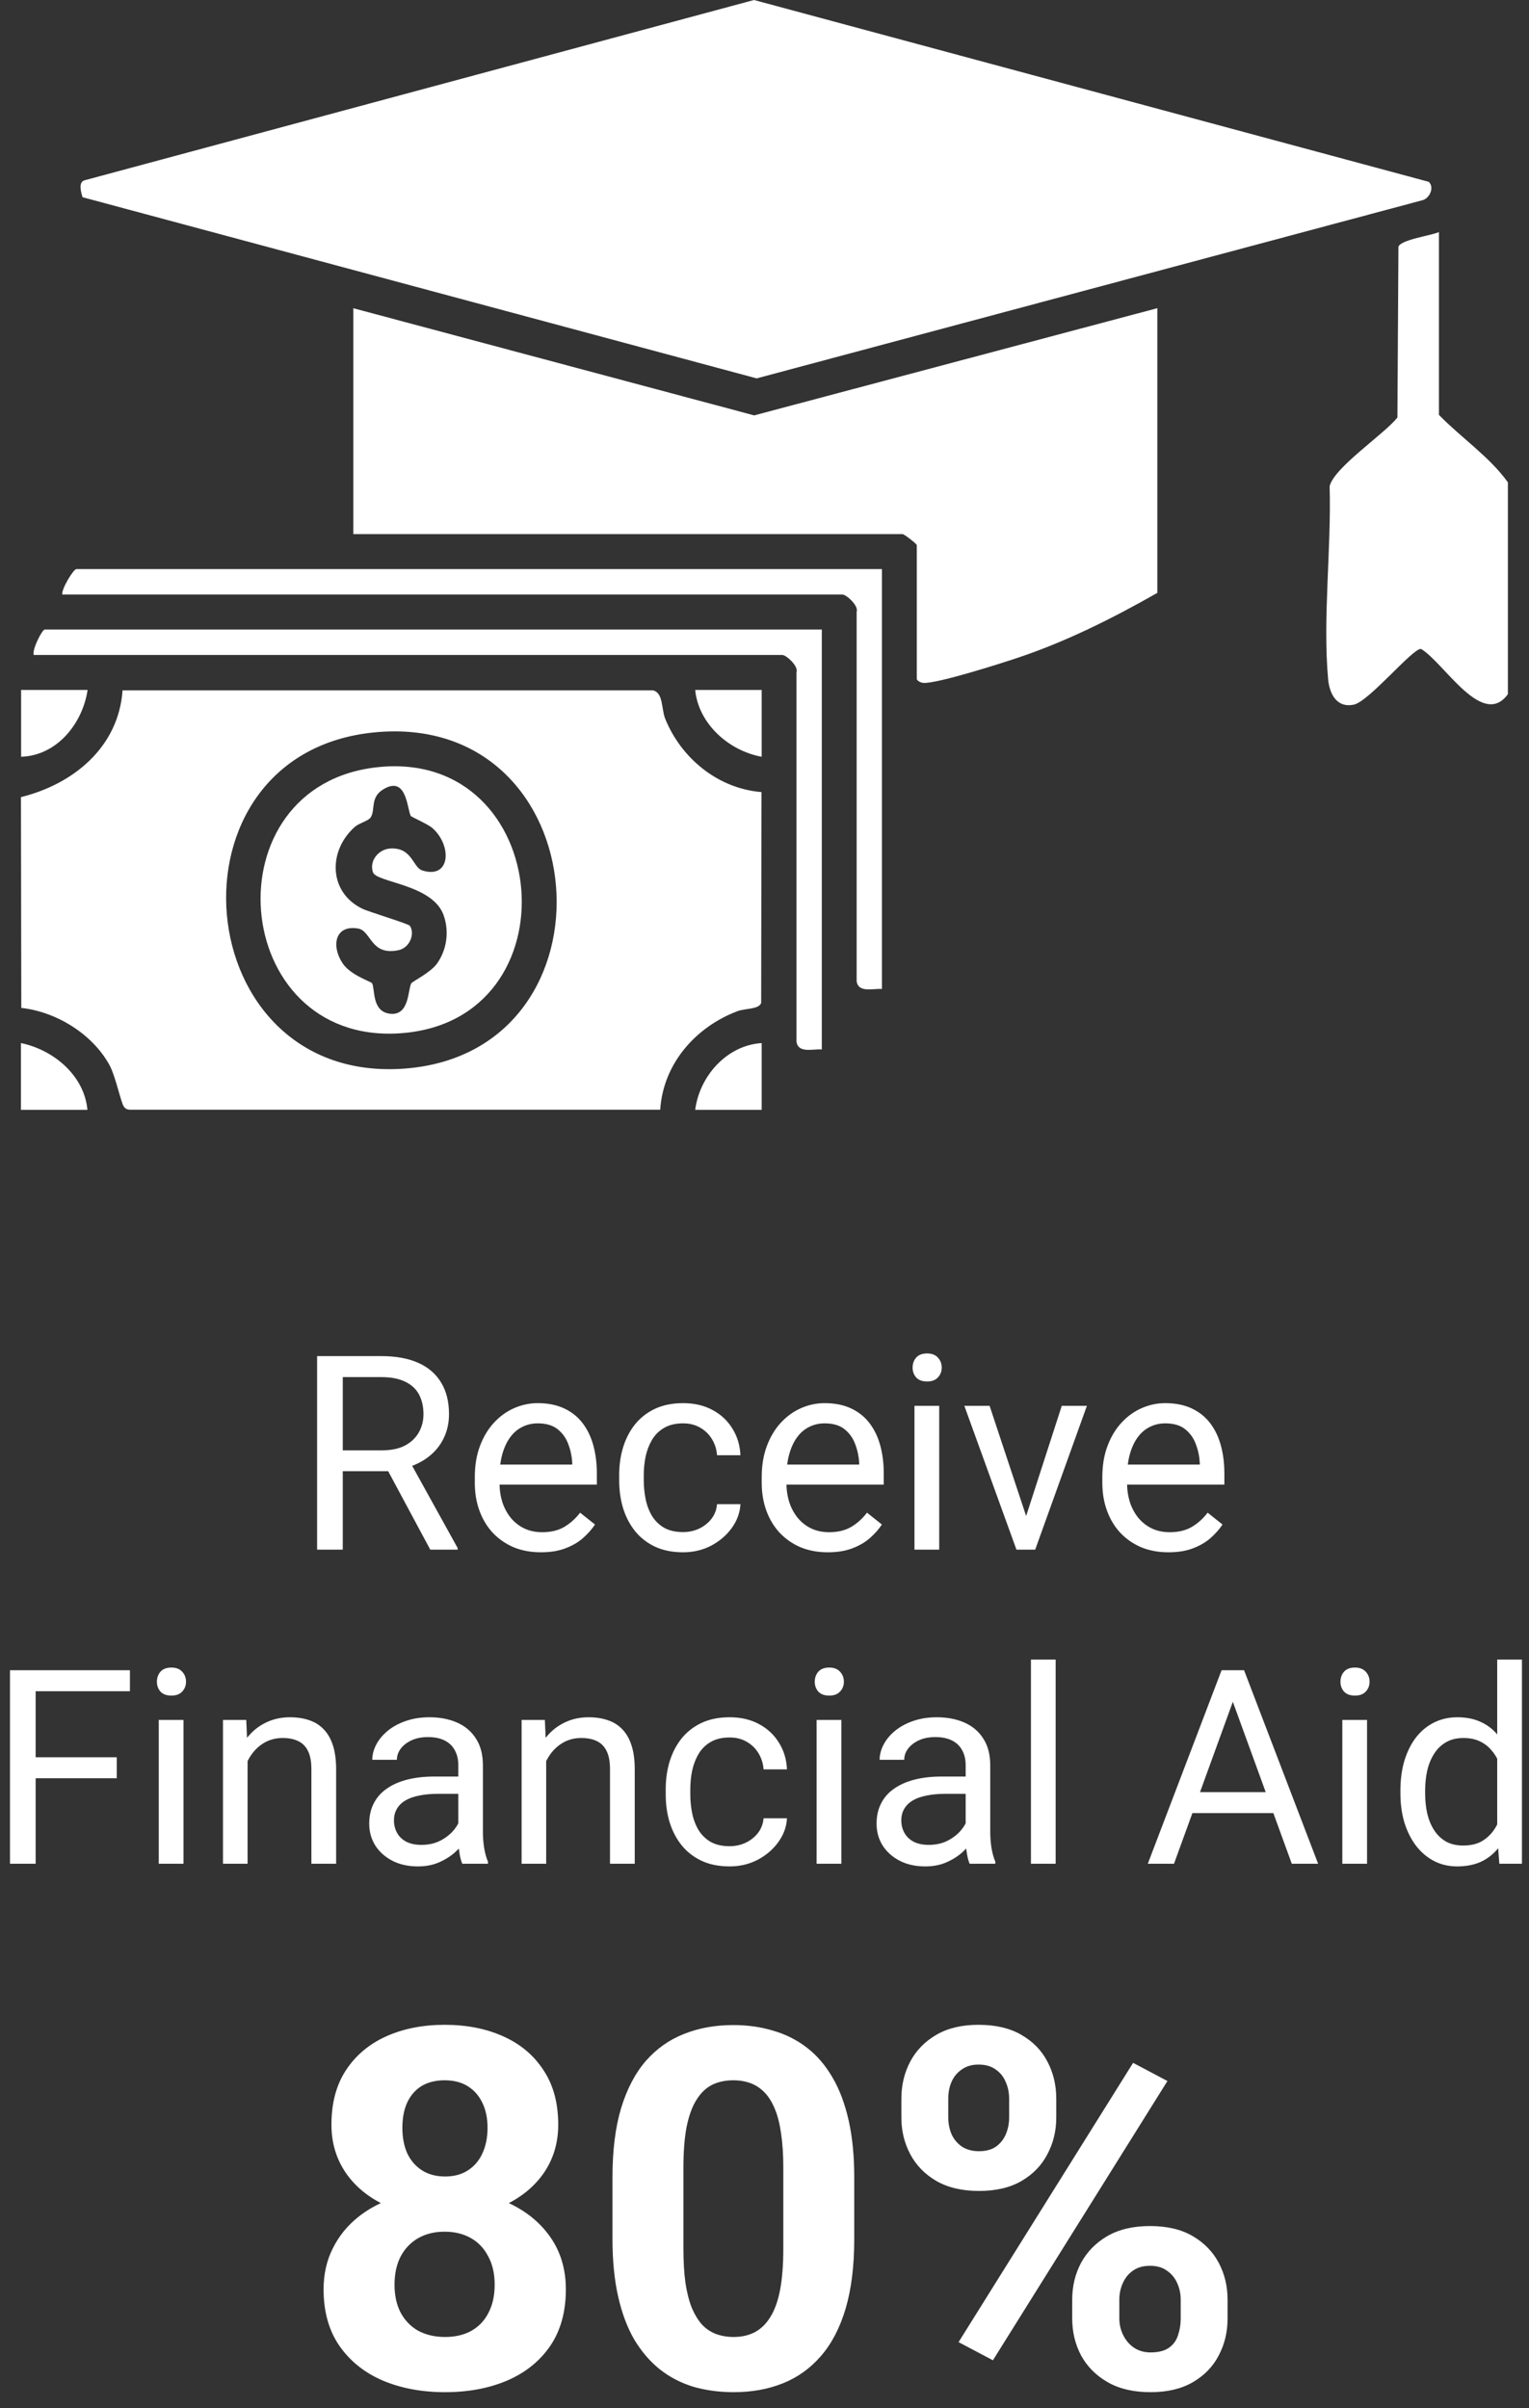
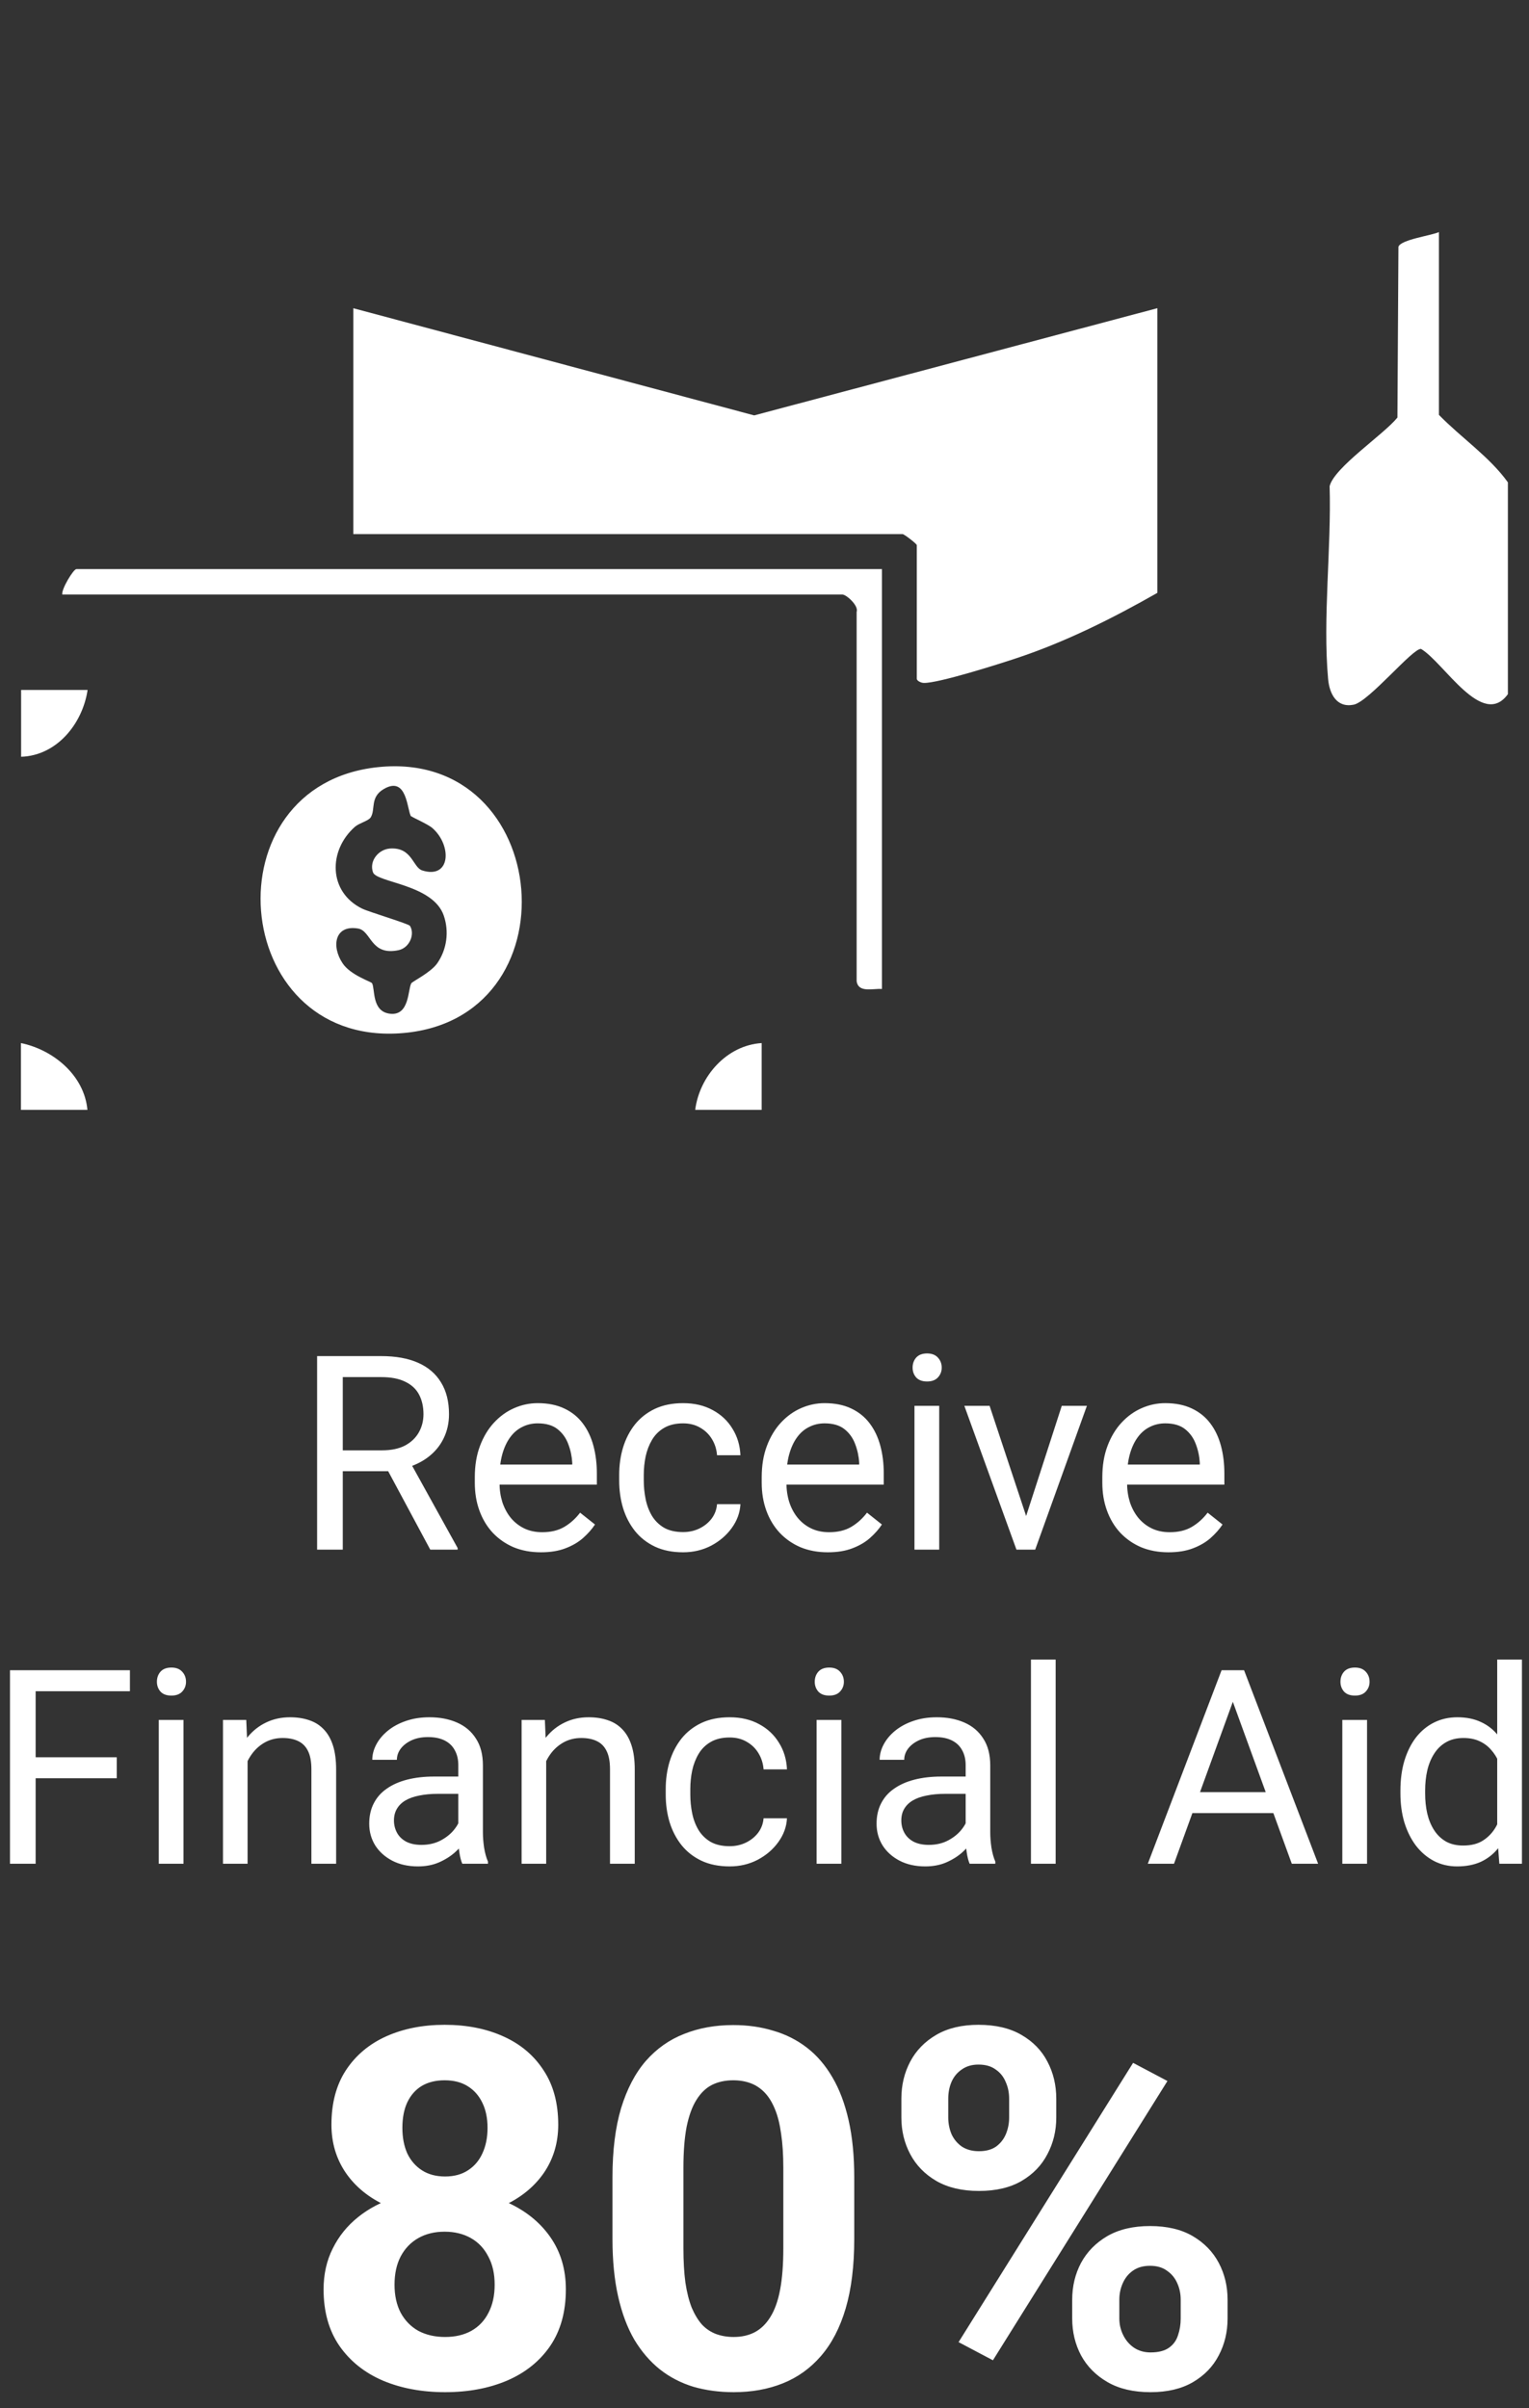
<svg xmlns="http://www.w3.org/2000/svg" width="73" height="115" viewBox="0 0 73 115" fill="none">
  <rect x="0" y="0" width="73" height="115" fill="#333333" stroke="none" />
-   <path d="M68.214 8.683C68.5 8.947 68.254 9.498 67.88 9.57L36.126 18.069L3.943 9.418C3.864 9.17 3.72 8.675 4.062 8.603L35.999 0L68.214 8.683Z" fill="white" />
-   <path d="M36.357 37.817L36.341 47.891C36.23 48.211 35.577 48.147 35.219 48.283C33.223 49.034 31.664 50.785 31.521 52.992H6.218C6.091 52.992 5.995 52.96 5.916 52.848C5.765 52.64 5.518 51.369 5.208 50.825C4.381 49.354 2.678 48.315 1.016 48.131L1 38.065C3.49 37.449 5.661 35.691 5.852 32.964H31.155C31.68 33.06 31.568 33.852 31.759 34.323C32.531 36.226 34.289 37.657 36.357 37.825V37.817ZM17.903 34.971C7.554 35.954 8.907 51.865 19.366 51.025C29.787 50.186 28.578 33.964 17.903 34.971Z" fill="white" />
  <path d="M55.256 14.719V28.311C53.124 29.526 50.873 30.654 48.535 31.429C47.7 31.709 44.804 32.628 44.112 32.612C43.969 32.612 43.77 32.508 43.77 32.412V26.032C43.77 25.968 43.166 25.505 43.094 25.505H16.869V14.719L36.007 19.836L55.248 14.719H55.256Z" fill="white" />
  <path d="M68.699 11.081V19.812C69.749 20.891 71.133 21.827 71.992 23.034V33.148C70.775 34.827 68.946 31.645 67.848 30.989C67.466 30.925 65.358 33.508 64.626 33.652C63.815 33.812 63.473 33.132 63.409 32.428C63.147 29.534 63.569 26.16 63.481 23.218C63.696 22.323 66.058 20.756 66.718 19.94L66.766 11.785C66.877 11.441 68.309 11.257 68.707 11.081H68.699Z" fill="white" />
  <path d="M42.108 27.175V47.227C41.67 47.195 40.978 47.427 40.899 46.852V29.222C41.01 28.927 40.406 28.391 40.223 28.391H2.973C2.925 28.135 3.506 27.175 3.649 27.175H42.108Z" fill="white" />
-   <path d="M39.236 30.062V50.114C38.799 50.082 38.107 50.314 38.027 49.738V32.109C38.139 31.813 37.534 31.277 37.351 31.277H1.612C1.517 31.037 2.01 30.062 2.137 30.062H39.236Z" fill="white" />
  <path d="M4.182 32.948C3.943 34.555 2.718 36.082 1.008 36.138V32.948H4.182Z" fill="white" />
  <path d="M36.365 49.81V53H33.191C33.398 51.385 34.702 49.914 36.365 49.81Z" fill="white" />
-   <path d="M36.365 32.948V36.138C34.814 35.858 33.35 34.579 33.191 32.948H36.365Z" fill="white" />
  <path d="M4.182 53H1V49.81C2.543 50.13 4.023 51.345 4.174 53H4.182Z" fill="white" />
  <path d="M18.046 36.634C26.446 35.754 27.551 48.819 19.056 49.346C10.927 49.85 9.941 37.481 18.046 36.634ZM19.629 38.992C19.43 38.713 19.454 37.026 18.332 37.673C17.656 38.065 17.935 38.633 17.704 39.025C17.601 39.2 17.163 39.296 16.948 39.48C15.66 40.615 15.676 42.598 17.29 43.39C17.616 43.55 19.502 44.109 19.573 44.213C19.82 44.605 19.557 45.261 19.032 45.373C17.688 45.66 17.736 44.453 17.099 44.341C15.978 44.149 15.811 45.189 16.36 46.004C16.734 46.564 17.712 46.876 17.76 46.948C17.919 47.212 17.728 48.323 18.643 48.411C19.557 48.499 19.47 47.243 19.637 46.956C19.677 46.876 20.576 46.436 20.878 45.996C21.331 45.341 21.451 44.493 21.188 43.726C20.679 42.222 17.974 42.151 17.807 41.655C17.616 41.103 18.078 40.559 18.619 40.52C19.685 40.448 19.701 41.423 20.162 41.567C21.514 41.991 21.586 40.384 20.655 39.552C20.432 39.352 19.677 39.032 19.637 38.977L19.629 38.992Z" fill="white" />
  <path d="M27.016 109.324C27.016 110.395 26.766 111.297 26.266 112.031C25.766 112.758 25.078 113.309 24.203 113.684C23.336 114.051 22.352 114.234 21.25 114.234C20.148 114.234 19.16 114.051 18.285 113.684C17.41 113.309 16.719 112.758 16.211 112.031C15.703 111.297 15.449 110.395 15.449 109.324C15.449 108.605 15.594 107.957 15.883 107.379C16.172 106.793 16.574 106.293 17.09 105.879C17.613 105.457 18.227 105.137 18.93 104.918C19.633 104.691 20.398 104.578 21.227 104.578C22.336 104.578 23.328 104.773 24.203 105.164C25.078 105.555 25.766 106.105 26.266 106.816C26.766 107.527 27.016 108.363 27.016 109.324ZM23.617 109.102C23.617 108.578 23.516 108.129 23.312 107.754C23.117 107.371 22.84 107.078 22.48 106.875C22.121 106.672 21.703 106.57 21.227 106.57C20.75 106.57 20.332 106.672 19.973 106.875C19.613 107.078 19.332 107.371 19.129 107.754C18.934 108.129 18.836 108.578 18.836 109.102C18.836 109.617 18.934 110.062 19.129 110.438C19.332 110.812 19.613 111.102 19.973 111.305C20.34 111.5 20.766 111.598 21.25 111.598C21.734 111.598 22.152 111.5 22.504 111.305C22.863 111.102 23.137 110.812 23.324 110.438C23.52 110.062 23.617 109.617 23.617 109.102ZM26.652 101.461C26.652 102.328 26.422 103.098 25.961 103.77C25.5 104.434 24.859 104.953 24.039 105.328C23.227 105.703 22.297 105.891 21.25 105.891C20.195 105.891 19.258 105.703 18.438 105.328C17.617 104.953 16.977 104.434 16.516 103.77C16.055 103.098 15.824 102.328 15.824 101.461C15.824 100.43 16.055 99.562 16.516 98.859C16.984 98.148 17.625 97.609 18.438 97.242C19.258 96.875 20.188 96.691 21.227 96.691C22.281 96.691 23.215 96.875 24.027 97.242C24.848 97.609 25.488 98.148 25.949 98.859C26.418 99.562 26.652 100.43 26.652 101.461ZM23.277 101.613C23.277 101.152 23.195 100.754 23.031 100.418C22.867 100.074 22.633 99.809 22.328 99.621C22.031 99.434 21.664 99.34 21.227 99.34C20.805 99.34 20.441 99.43 20.137 99.609C19.84 99.789 19.609 100.051 19.445 100.395C19.289 100.73 19.211 101.137 19.211 101.613C19.211 102.074 19.289 102.48 19.445 102.832C19.609 103.176 19.844 103.445 20.148 103.641C20.453 103.836 20.82 103.934 21.25 103.934C21.68 103.934 22.043 103.836 22.34 103.641C22.645 103.445 22.875 103.176 23.031 102.832C23.195 102.48 23.277 102.074 23.277 101.613ZM40.785 103.969V106.922C40.785 108.203 40.648 109.309 40.375 110.238C40.102 111.16 39.707 111.918 39.191 112.512C38.684 113.098 38.078 113.531 37.375 113.812C36.672 114.094 35.891 114.234 35.031 114.234C34.344 114.234 33.703 114.148 33.109 113.977C32.516 113.797 31.98 113.52 31.504 113.145C31.035 112.77 30.629 112.297 30.285 111.727C29.949 111.148 29.691 110.461 29.512 109.664C29.332 108.867 29.242 107.953 29.242 106.922V103.969C29.242 102.688 29.379 101.59 29.652 100.676C29.934 99.754 30.328 99 30.836 98.414C31.352 97.828 31.961 97.398 32.664 97.125C33.367 96.844 34.148 96.703 35.008 96.703C35.695 96.703 36.332 96.793 36.918 96.973C37.512 97.144 38.047 97.414 38.523 97.781C39 98.148 39.406 98.621 39.742 99.199C40.078 99.769 40.336 100.453 40.516 101.25C40.695 102.039 40.785 102.945 40.785 103.969ZM37.398 107.367V103.512C37.398 102.895 37.363 102.355 37.293 101.895C37.23 101.434 37.133 101.043 37 100.723C36.867 100.395 36.703 100.129 36.508 99.926C36.312 99.723 36.09 99.574 35.84 99.481C35.59 99.387 35.312 99.34 35.008 99.34C34.625 99.34 34.285 99.414 33.988 99.562C33.699 99.711 33.453 99.949 33.25 100.277C33.047 100.598 32.891 101.027 32.781 101.566C32.68 102.098 32.629 102.746 32.629 103.512V107.367C32.629 107.984 32.66 108.527 32.723 108.996C32.793 109.465 32.895 109.867 33.027 110.203C33.168 110.531 33.332 110.801 33.52 111.012C33.715 111.215 33.938 111.363 34.188 111.457C34.445 111.551 34.727 111.598 35.031 111.598C35.406 111.598 35.738 111.523 36.027 111.375C36.324 111.219 36.574 110.977 36.777 110.648C36.988 110.312 37.145 109.875 37.246 109.336C37.348 108.797 37.398 108.141 37.398 107.367ZM43.035 101.121V100.219C43.035 99.57 43.176 98.981 43.457 98.449C43.738 97.918 44.152 97.492 44.699 97.172C45.246 96.852 45.918 96.691 46.715 96.691C47.535 96.691 48.219 96.852 48.766 97.172C49.32 97.492 49.734 97.918 50.008 98.449C50.289 98.981 50.43 99.57 50.43 100.219V101.121C50.43 101.754 50.289 102.336 50.008 102.867C49.734 103.398 49.324 103.824 48.777 104.145C48.23 104.465 47.551 104.625 46.738 104.625C45.934 104.625 45.254 104.465 44.699 104.145C44.152 103.824 43.738 103.398 43.457 102.867C43.176 102.336 43.035 101.754 43.035 101.121ZM45.273 100.219V101.121C45.273 101.395 45.324 101.656 45.426 101.906C45.535 102.148 45.699 102.348 45.918 102.504C46.145 102.652 46.418 102.727 46.738 102.727C47.074 102.727 47.348 102.652 47.559 102.504C47.77 102.348 47.926 102.148 48.027 101.906C48.129 101.656 48.18 101.395 48.18 101.121V100.219C48.18 99.93 48.125 99.664 48.016 99.422C47.914 99.172 47.754 98.973 47.535 98.824C47.324 98.668 47.051 98.59 46.715 98.59C46.402 98.59 46.137 98.668 45.918 98.824C45.699 98.973 45.535 99.172 45.426 99.422C45.324 99.664 45.273 99.93 45.273 100.219ZM51.191 110.719V109.816C51.191 109.176 51.332 108.59 51.613 108.059C51.902 107.527 52.32 107.102 52.867 106.781C53.422 106.461 54.102 106.301 54.906 106.301C55.719 106.301 56.398 106.461 56.945 106.781C57.492 107.102 57.906 107.527 58.188 108.059C58.469 108.59 58.609 109.176 58.609 109.816V110.719C58.609 111.359 58.469 111.945 58.188 112.477C57.914 113.008 57.504 113.434 56.957 113.754C56.41 114.074 55.734 114.234 54.93 114.234C54.117 114.234 53.434 114.074 52.879 113.754C52.324 113.434 51.902 113.008 51.613 112.477C51.332 111.945 51.191 111.359 51.191 110.719ZM53.441 109.816V110.719C53.441 111 53.504 111.266 53.629 111.516C53.754 111.766 53.926 111.965 54.145 112.113C54.371 112.262 54.633 112.336 54.93 112.336C55.305 112.336 55.598 112.262 55.809 112.113C56.02 111.965 56.164 111.766 56.242 111.516C56.328 111.266 56.371 111 56.371 110.719V109.816C56.371 109.535 56.316 109.273 56.207 109.031C56.098 108.781 55.934 108.582 55.715 108.434C55.504 108.277 55.234 108.199 54.906 108.199C54.578 108.199 54.305 108.277 54.086 108.434C53.875 108.582 53.715 108.781 53.605 109.031C53.496 109.273 53.441 109.535 53.441 109.816ZM55.738 99.375L47.406 112.711L45.766 111.844L54.098 98.508L55.738 99.375Z" fill="white" />
  <path d="M15.14 64.758H18.2C18.894 64.758 19.48 64.864 19.958 65.075C20.44 65.287 20.806 65.6 21.056 66.015C21.31 66.425 21.437 66.931 21.437 67.532C21.437 67.955 21.35 68.342 21.177 68.693C21.008 69.04 20.762 69.337 20.44 69.582C20.123 69.823 19.742 70.003 19.298 70.122L18.955 70.255H16.08L16.067 69.258H18.238C18.678 69.258 19.044 69.182 19.336 69.03C19.628 68.873 19.848 68.664 19.996 68.401C20.144 68.139 20.218 67.849 20.218 67.532C20.218 67.176 20.148 66.865 20.009 66.599C19.869 66.332 19.649 66.127 19.349 65.983C19.052 65.835 18.669 65.761 18.2 65.761H16.365V74H15.14V64.758ZM20.542 74L18.295 69.811L19.571 69.804L21.85 73.924V74H20.542ZM25.823 74.127C25.345 74.127 24.911 74.046 24.522 73.886C24.137 73.721 23.805 73.49 23.525 73.194C23.25 72.898 23.039 72.546 22.891 72.14C22.742 71.734 22.669 71.29 22.669 70.807V70.54C22.669 69.982 22.751 69.485 22.916 69.049C23.081 68.609 23.305 68.236 23.589 67.932C23.872 67.627 24.194 67.396 24.554 67.24C24.913 67.083 25.286 67.005 25.671 67.005C26.162 67.005 26.585 67.09 26.94 67.259C27.3 67.428 27.594 67.665 27.823 67.97C28.051 68.27 28.221 68.626 28.331 69.036C28.441 69.442 28.496 69.887 28.496 70.369V70.896H23.367V69.938H27.321V69.849C27.304 69.544 27.241 69.248 27.131 68.96C27.025 68.672 26.856 68.435 26.623 68.249C26.39 68.063 26.073 67.97 25.671 67.97C25.404 67.97 25.159 68.027 24.935 68.141C24.71 68.251 24.518 68.416 24.357 68.636C24.196 68.856 24.071 69.125 23.982 69.442C23.894 69.76 23.849 70.126 23.849 70.54V70.807C23.849 71.133 23.894 71.44 23.982 71.728C24.076 72.011 24.209 72.261 24.382 72.477C24.56 72.692 24.774 72.862 25.023 72.984C25.277 73.107 25.565 73.168 25.887 73.168C26.301 73.168 26.653 73.084 26.94 72.915C27.228 72.745 27.48 72.519 27.696 72.235L28.407 72.8C28.259 73.025 28.07 73.238 27.842 73.441C27.613 73.644 27.332 73.81 26.998 73.936C26.668 74.064 26.276 74.127 25.823 74.127ZM32.615 73.162C32.895 73.162 33.153 73.105 33.39 72.991C33.627 72.876 33.821 72.72 33.974 72.521C34.126 72.318 34.213 72.087 34.234 71.829H35.351C35.33 72.235 35.192 72.614 34.938 72.965C34.689 73.312 34.361 73.594 33.955 73.81C33.548 74.021 33.102 74.127 32.615 74.127C32.099 74.127 31.648 74.036 31.263 73.854C30.882 73.672 30.565 73.422 30.311 73.105C30.061 72.788 29.873 72.424 29.746 72.013C29.623 71.599 29.562 71.16 29.562 70.699V70.433C29.562 69.971 29.623 69.535 29.746 69.125C29.873 68.71 30.061 68.344 30.311 68.027C30.565 67.71 30.882 67.46 31.263 67.278C31.648 67.096 32.099 67.005 32.615 67.005C33.153 67.005 33.622 67.115 34.024 67.335C34.426 67.551 34.742 67.847 34.97 68.224C35.203 68.596 35.33 69.019 35.351 69.493H34.234C34.213 69.21 34.132 68.954 33.993 68.725C33.857 68.497 33.671 68.315 33.434 68.179C33.201 68.04 32.928 67.97 32.615 67.97C32.255 67.97 31.953 68.042 31.707 68.186C31.466 68.325 31.274 68.516 31.13 68.757C30.99 68.994 30.889 69.258 30.825 69.55C30.766 69.838 30.736 70.132 30.736 70.433V70.699C30.736 71 30.766 71.296 30.825 71.588C30.884 71.88 30.984 72.144 31.123 72.381C31.267 72.618 31.46 72.809 31.701 72.953C31.947 73.092 32.251 73.162 32.615 73.162ZM39.522 74.127C39.043 74.127 38.609 74.046 38.22 73.886C37.835 73.721 37.503 73.49 37.224 73.194C36.949 72.898 36.737 72.546 36.589 72.14C36.441 71.734 36.367 71.29 36.367 70.807V70.54C36.367 69.982 36.449 69.485 36.614 69.049C36.779 68.609 37.004 68.236 37.287 67.932C37.571 67.627 37.892 67.396 38.252 67.24C38.612 67.083 38.984 67.005 39.369 67.005C39.86 67.005 40.283 67.09 40.639 67.259C40.998 67.428 41.292 67.665 41.521 67.97C41.749 68.27 41.919 68.626 42.029 69.036C42.139 69.442 42.194 69.887 42.194 70.369V70.896H37.065V69.938H41.02V69.849C41.003 69.544 40.939 69.248 40.829 68.96C40.723 68.672 40.554 68.435 40.321 68.249C40.089 68.063 39.771 67.97 39.369 67.97C39.102 67.97 38.857 68.027 38.633 68.141C38.408 68.251 38.216 68.416 38.055 68.636C37.894 68.856 37.77 69.125 37.681 69.442C37.592 69.76 37.547 70.126 37.547 70.54V70.807C37.547 71.133 37.592 71.44 37.681 71.728C37.774 72.011 37.907 72.261 38.081 72.477C38.258 72.692 38.472 72.862 38.722 72.984C38.976 73.107 39.263 73.168 39.585 73.168C40 73.168 40.351 73.084 40.639 72.915C40.926 72.745 41.178 72.519 41.394 72.235L42.105 72.8C41.957 73.025 41.769 73.238 41.54 73.441C41.312 73.644 41.03 73.81 40.696 73.936C40.366 74.064 39.974 74.127 39.522 74.127ZM44.841 67.132V74H43.66V67.132H44.841ZM43.571 65.31C43.571 65.12 43.628 64.959 43.743 64.828C43.861 64.697 44.035 64.631 44.263 64.631C44.487 64.631 44.659 64.697 44.777 64.828C44.9 64.959 44.961 65.12 44.961 65.31C44.961 65.492 44.9 65.649 44.777 65.78C44.659 65.907 44.487 65.97 44.263 65.97C44.035 65.97 43.861 65.907 43.743 65.78C43.628 65.649 43.571 65.492 43.571 65.31ZM48.815 72.94L50.693 67.132H51.893L49.424 74H48.637L48.815 72.94ZM47.247 67.132L49.183 72.972L49.316 74H48.529L46.041 67.132H47.247ZM55.784 74.127C55.306 74.127 54.872 74.046 54.483 73.886C54.098 73.721 53.766 73.49 53.486 73.194C53.211 72.898 53 72.546 52.852 72.14C52.703 71.734 52.629 71.29 52.629 70.807V70.54C52.629 69.982 52.712 69.485 52.877 69.049C53.042 68.609 53.266 68.236 53.55 67.932C53.833 67.627 54.155 67.396 54.515 67.24C54.874 67.083 55.247 67.005 55.632 67.005C56.123 67.005 56.546 67.09 56.901 67.259C57.261 67.428 57.555 67.665 57.784 67.97C58.012 68.27 58.181 68.626 58.291 69.036C58.401 69.442 58.456 69.887 58.456 70.369V70.896H53.328V69.938H57.282V69.849C57.265 69.544 57.202 69.248 57.092 68.96C56.986 68.672 56.817 68.435 56.584 68.249C56.351 68.063 56.034 67.97 55.632 67.97C55.365 67.97 55.12 68.027 54.895 68.141C54.671 68.251 54.479 68.416 54.318 68.636C54.157 68.856 54.032 69.125 53.943 69.442C53.855 69.76 53.81 70.126 53.81 70.54V70.807C53.81 71.133 53.855 71.44 53.943 71.728C54.036 72.011 54.17 72.261 54.343 72.477C54.521 72.692 54.735 72.862 54.984 72.984C55.238 73.107 55.526 73.168 55.848 73.168C56.262 73.168 56.614 73.084 56.901 72.915C57.189 72.745 57.441 72.519 57.657 72.235L58.368 72.8C58.22 73.025 58.031 73.238 57.803 73.441C57.574 73.644 57.293 73.81 56.959 73.936C56.628 74.064 56.237 74.127 55.784 74.127ZM1.702 79.758V89H0.477V79.758H1.702ZM5.574 83.915V84.918H1.436V83.915H5.574ZM6.203 79.758V80.761H1.436V79.758H6.203ZM8.761 82.132V89H7.58V82.132H8.761ZM7.491 80.31C7.491 80.12 7.548 79.959 7.663 79.828C7.781 79.697 7.955 79.631 8.183 79.631C8.407 79.631 8.579 79.697 8.697 79.828C8.82 79.959 8.881 80.12 8.881 80.31C8.881 80.492 8.82 80.649 8.697 80.78C8.579 80.907 8.407 80.97 8.183 80.97C7.955 80.97 7.781 80.907 7.663 80.78C7.548 80.649 7.491 80.492 7.491 80.31ZM11.82 83.598V89H10.646V82.132H11.757L11.82 83.598ZM11.541 85.306L11.052 85.287C11.056 84.817 11.126 84.383 11.262 83.985C11.397 83.583 11.588 83.234 11.833 82.938C12.079 82.642 12.37 82.413 12.709 82.252C13.052 82.087 13.431 82.005 13.845 82.005C14.184 82.005 14.488 82.051 14.759 82.144C15.03 82.233 15.261 82.377 15.451 82.576C15.646 82.775 15.794 83.033 15.896 83.351C15.997 83.664 16.048 84.047 16.048 84.499V89H14.867V84.487C14.867 84.127 14.814 83.839 14.709 83.624C14.603 83.403 14.448 83.245 14.245 83.147C14.042 83.046 13.792 82.995 13.496 82.995C13.204 82.995 12.938 83.056 12.696 83.179C12.459 83.302 12.254 83.471 12.081 83.687C11.911 83.903 11.778 84.15 11.681 84.43C11.588 84.705 11.541 84.997 11.541 85.306ZM21.881 87.826V84.29C21.881 84.019 21.826 83.784 21.716 83.585C21.61 83.382 21.45 83.226 21.234 83.116C21.018 83.006 20.752 82.951 20.434 82.951C20.138 82.951 19.878 83.001 19.653 83.103C19.433 83.205 19.26 83.338 19.133 83.503C19.01 83.668 18.949 83.846 18.949 84.036H17.774C17.774 83.791 17.838 83.547 17.965 83.306C18.092 83.065 18.274 82.847 18.511 82.652C18.752 82.454 19.04 82.297 19.374 82.183C19.713 82.064 20.089 82.005 20.504 82.005C21.003 82.005 21.443 82.09 21.824 82.259C22.209 82.428 22.51 82.684 22.726 83.027C22.946 83.365 23.056 83.791 23.056 84.303V87.502C23.056 87.731 23.075 87.974 23.113 88.232C23.155 88.49 23.216 88.712 23.297 88.898V89H22.072C22.012 88.865 21.966 88.685 21.932 88.46C21.898 88.232 21.881 88.02 21.881 87.826ZM22.084 84.836L22.097 85.661H20.91C20.576 85.661 20.277 85.689 20.015 85.744C19.753 85.794 19.533 85.873 19.355 85.978C19.177 86.084 19.042 86.218 18.949 86.378C18.856 86.535 18.809 86.719 18.809 86.931C18.809 87.147 18.858 87.343 18.955 87.521C19.052 87.699 19.198 87.841 19.393 87.946C19.592 88.048 19.835 88.099 20.123 88.099C20.483 88.099 20.8 88.022 21.075 87.87C21.35 87.718 21.568 87.532 21.729 87.311C21.894 87.091 21.983 86.878 21.996 86.67L22.497 87.235C22.467 87.413 22.387 87.61 22.256 87.826C22.125 88.041 21.949 88.249 21.729 88.448C21.513 88.642 21.255 88.805 20.955 88.936C20.658 89.064 20.324 89.127 19.952 89.127C19.486 89.127 19.078 89.036 18.727 88.854C18.38 88.672 18.109 88.429 17.914 88.124C17.724 87.815 17.628 87.47 17.628 87.089C17.628 86.721 17.7 86.397 17.844 86.118C17.988 85.835 18.195 85.6 18.466 85.414C18.737 85.223 19.063 85.079 19.444 84.982C19.825 84.885 20.25 84.836 20.72 84.836H22.084ZM26.077 83.598V89H24.903V82.132H26.014L26.077 83.598ZM25.798 85.306L25.309 85.287C25.313 84.817 25.383 84.383 25.519 83.985C25.654 83.583 25.844 83.234 26.09 82.938C26.335 82.642 26.627 82.413 26.966 82.252C27.309 82.087 27.687 82.005 28.102 82.005C28.441 82.005 28.745 82.051 29.016 82.144C29.287 82.233 29.518 82.377 29.708 82.576C29.903 82.775 30.051 83.033 30.152 83.351C30.254 83.664 30.305 84.047 30.305 84.499V89H29.124V84.487C29.124 84.127 29.071 83.839 28.965 83.624C28.86 83.403 28.705 83.245 28.502 83.147C28.299 83.046 28.049 82.995 27.753 82.995C27.461 82.995 27.194 83.056 26.953 83.179C26.716 83.302 26.511 83.471 26.337 83.687C26.168 83.903 26.035 84.15 25.938 84.43C25.844 84.705 25.798 84.997 25.798 85.306ZM34.837 88.162C35.116 88.162 35.374 88.105 35.611 87.991C35.848 87.876 36.043 87.72 36.195 87.521C36.348 87.318 36.434 87.087 36.456 86.829H37.573C37.552 87.235 37.414 87.614 37.16 87.965C36.91 88.312 36.583 88.594 36.176 88.81C35.77 89.021 35.324 89.127 34.837 89.127C34.321 89.127 33.87 89.036 33.485 88.854C33.104 88.672 32.787 88.422 32.533 88.105C32.283 87.788 32.095 87.424 31.968 87.013C31.845 86.599 31.784 86.16 31.784 85.699V85.433C31.784 84.971 31.845 84.535 31.968 84.125C32.095 83.71 32.283 83.344 32.533 83.027C32.787 82.71 33.104 82.46 33.485 82.278C33.87 82.096 34.321 82.005 34.837 82.005C35.374 82.005 35.844 82.115 36.246 82.335C36.648 82.551 36.963 82.847 37.192 83.224C37.425 83.596 37.552 84.019 37.573 84.493H36.456C36.434 84.21 36.354 83.954 36.214 83.725C36.079 83.497 35.893 83.315 35.656 83.179C35.423 83.04 35.15 82.97 34.837 82.97C34.477 82.97 34.175 83.042 33.929 83.186C33.688 83.325 33.495 83.516 33.352 83.757C33.212 83.994 33.11 84.258 33.047 84.55C32.988 84.838 32.958 85.132 32.958 85.433V85.699C32.958 86 32.988 86.296 33.047 86.588C33.106 86.88 33.206 87.144 33.345 87.381C33.489 87.618 33.682 87.809 33.923 87.953C34.168 88.092 34.473 88.162 34.837 88.162ZM40.169 82.132V89H38.988V82.132H40.169ZM38.899 80.31C38.899 80.12 38.956 79.959 39.071 79.828C39.189 79.697 39.363 79.631 39.591 79.631C39.816 79.631 39.987 79.697 40.105 79.828C40.228 79.959 40.29 80.12 40.29 80.31C40.29 80.492 40.228 80.649 40.105 80.78C39.987 80.907 39.816 80.97 39.591 80.97C39.363 80.97 39.189 80.907 39.071 80.78C38.956 80.649 38.899 80.492 38.899 80.31ZM46.104 87.826V84.29C46.104 84.019 46.049 83.784 45.939 83.585C45.833 83.382 45.672 83.226 45.456 83.116C45.241 83.006 44.974 82.951 44.657 82.951C44.361 82.951 44.1 83.001 43.876 83.103C43.656 83.205 43.482 83.338 43.355 83.503C43.233 83.668 43.171 83.846 43.171 84.036H41.997C41.997 83.791 42.06 83.547 42.188 83.306C42.315 83.065 42.496 82.847 42.733 82.652C42.975 82.454 43.262 82.297 43.597 82.183C43.935 82.064 44.312 82.005 44.727 82.005C45.226 82.005 45.666 82.09 46.047 82.259C46.432 82.428 46.732 82.684 46.948 83.027C47.168 83.365 47.278 83.791 47.278 84.303V87.502C47.278 87.731 47.297 87.974 47.335 88.232C47.378 88.49 47.439 88.712 47.52 88.898V89H46.294C46.235 88.865 46.189 88.685 46.155 88.46C46.121 88.232 46.104 88.02 46.104 87.826ZM46.307 84.836L46.32 85.661H45.133C44.798 85.661 44.5 85.689 44.238 85.744C43.975 85.794 43.755 85.873 43.578 85.978C43.4 86.084 43.264 86.218 43.171 86.378C43.078 86.535 43.032 86.719 43.032 86.931C43.032 87.147 43.08 87.343 43.178 87.521C43.275 87.699 43.421 87.841 43.616 87.946C43.815 88.048 44.058 88.099 44.346 88.099C44.705 88.099 45.023 88.022 45.298 87.87C45.573 87.718 45.791 87.532 45.952 87.311C46.117 87.091 46.206 86.878 46.218 86.67L46.72 87.235C46.69 87.413 46.61 87.61 46.478 87.826C46.347 88.041 46.172 88.249 45.952 88.448C45.736 88.642 45.478 88.805 45.177 88.936C44.881 89.064 44.547 89.127 44.174 89.127C43.709 89.127 43.3 89.036 42.949 88.854C42.602 88.672 42.331 88.429 42.137 88.124C41.946 87.815 41.851 87.47 41.851 87.089C41.851 86.721 41.923 86.397 42.067 86.118C42.211 85.835 42.418 85.6 42.689 85.414C42.96 85.223 43.286 85.079 43.666 84.982C44.047 84.885 44.473 84.836 44.942 84.836H46.307ZM50.401 79.25V89H49.221V79.25H50.401ZM59.11 80.577L56.051 89H54.8L58.323 79.758H59.129L59.11 80.577ZM61.675 89L58.609 80.577L58.59 79.758H59.396L62.932 89H61.675ZM61.516 85.579V86.582H56.324V85.579H61.516ZM65.268 82.132V89H64.087V82.132H65.268ZM63.998 80.31C63.998 80.12 64.055 79.959 64.169 79.828C64.288 79.697 64.461 79.631 64.69 79.631C64.914 79.631 65.086 79.697 65.204 79.828C65.327 79.959 65.388 80.12 65.388 80.31C65.388 80.492 65.327 80.649 65.204 80.78C65.086 80.907 64.914 80.97 64.69 80.97C64.461 80.97 64.288 80.907 64.169 80.78C64.055 80.649 63.998 80.492 63.998 80.31ZM71.482 87.667V79.25H72.663V89H71.584L71.482 87.667ZM66.861 85.642V85.509C66.861 84.984 66.924 84.508 67.051 84.081C67.183 83.649 67.367 83.279 67.603 82.97C67.845 82.661 68.13 82.424 68.46 82.259C68.795 82.09 69.167 82.005 69.578 82.005C70.009 82.005 70.386 82.081 70.707 82.233C71.033 82.382 71.308 82.599 71.533 82.887C71.761 83.171 71.941 83.513 72.072 83.915C72.204 84.317 72.294 84.772 72.345 85.28V85.864C72.299 86.368 72.208 86.821 72.072 87.223C71.941 87.625 71.761 87.967 71.533 88.251C71.308 88.534 71.033 88.752 70.707 88.905C70.382 89.053 70.001 89.127 69.565 89.127C69.163 89.127 68.795 89.04 68.46 88.867C68.13 88.693 67.845 88.45 67.603 88.137C67.367 87.824 67.183 87.455 67.051 87.032C66.924 86.605 66.861 86.141 66.861 85.642ZM68.041 85.509V85.642C68.041 85.985 68.075 86.306 68.143 86.607C68.215 86.907 68.325 87.172 68.473 87.4C68.621 87.629 68.81 87.809 69.038 87.94C69.267 88.067 69.54 88.13 69.857 88.13C70.246 88.13 70.566 88.048 70.815 87.883C71.069 87.718 71.272 87.5 71.425 87.229C71.577 86.958 71.696 86.664 71.78 86.347V84.817C71.73 84.584 71.655 84.36 71.558 84.144C71.465 83.924 71.342 83.729 71.19 83.56C71.042 83.387 70.858 83.249 70.638 83.147C70.422 83.046 70.166 82.995 69.87 82.995C69.548 82.995 69.271 83.063 69.038 83.198C68.81 83.329 68.621 83.511 68.473 83.744C68.325 83.973 68.215 84.239 68.143 84.544C68.075 84.844 68.041 85.166 68.041 85.509Z" fill="white" />
</svg>